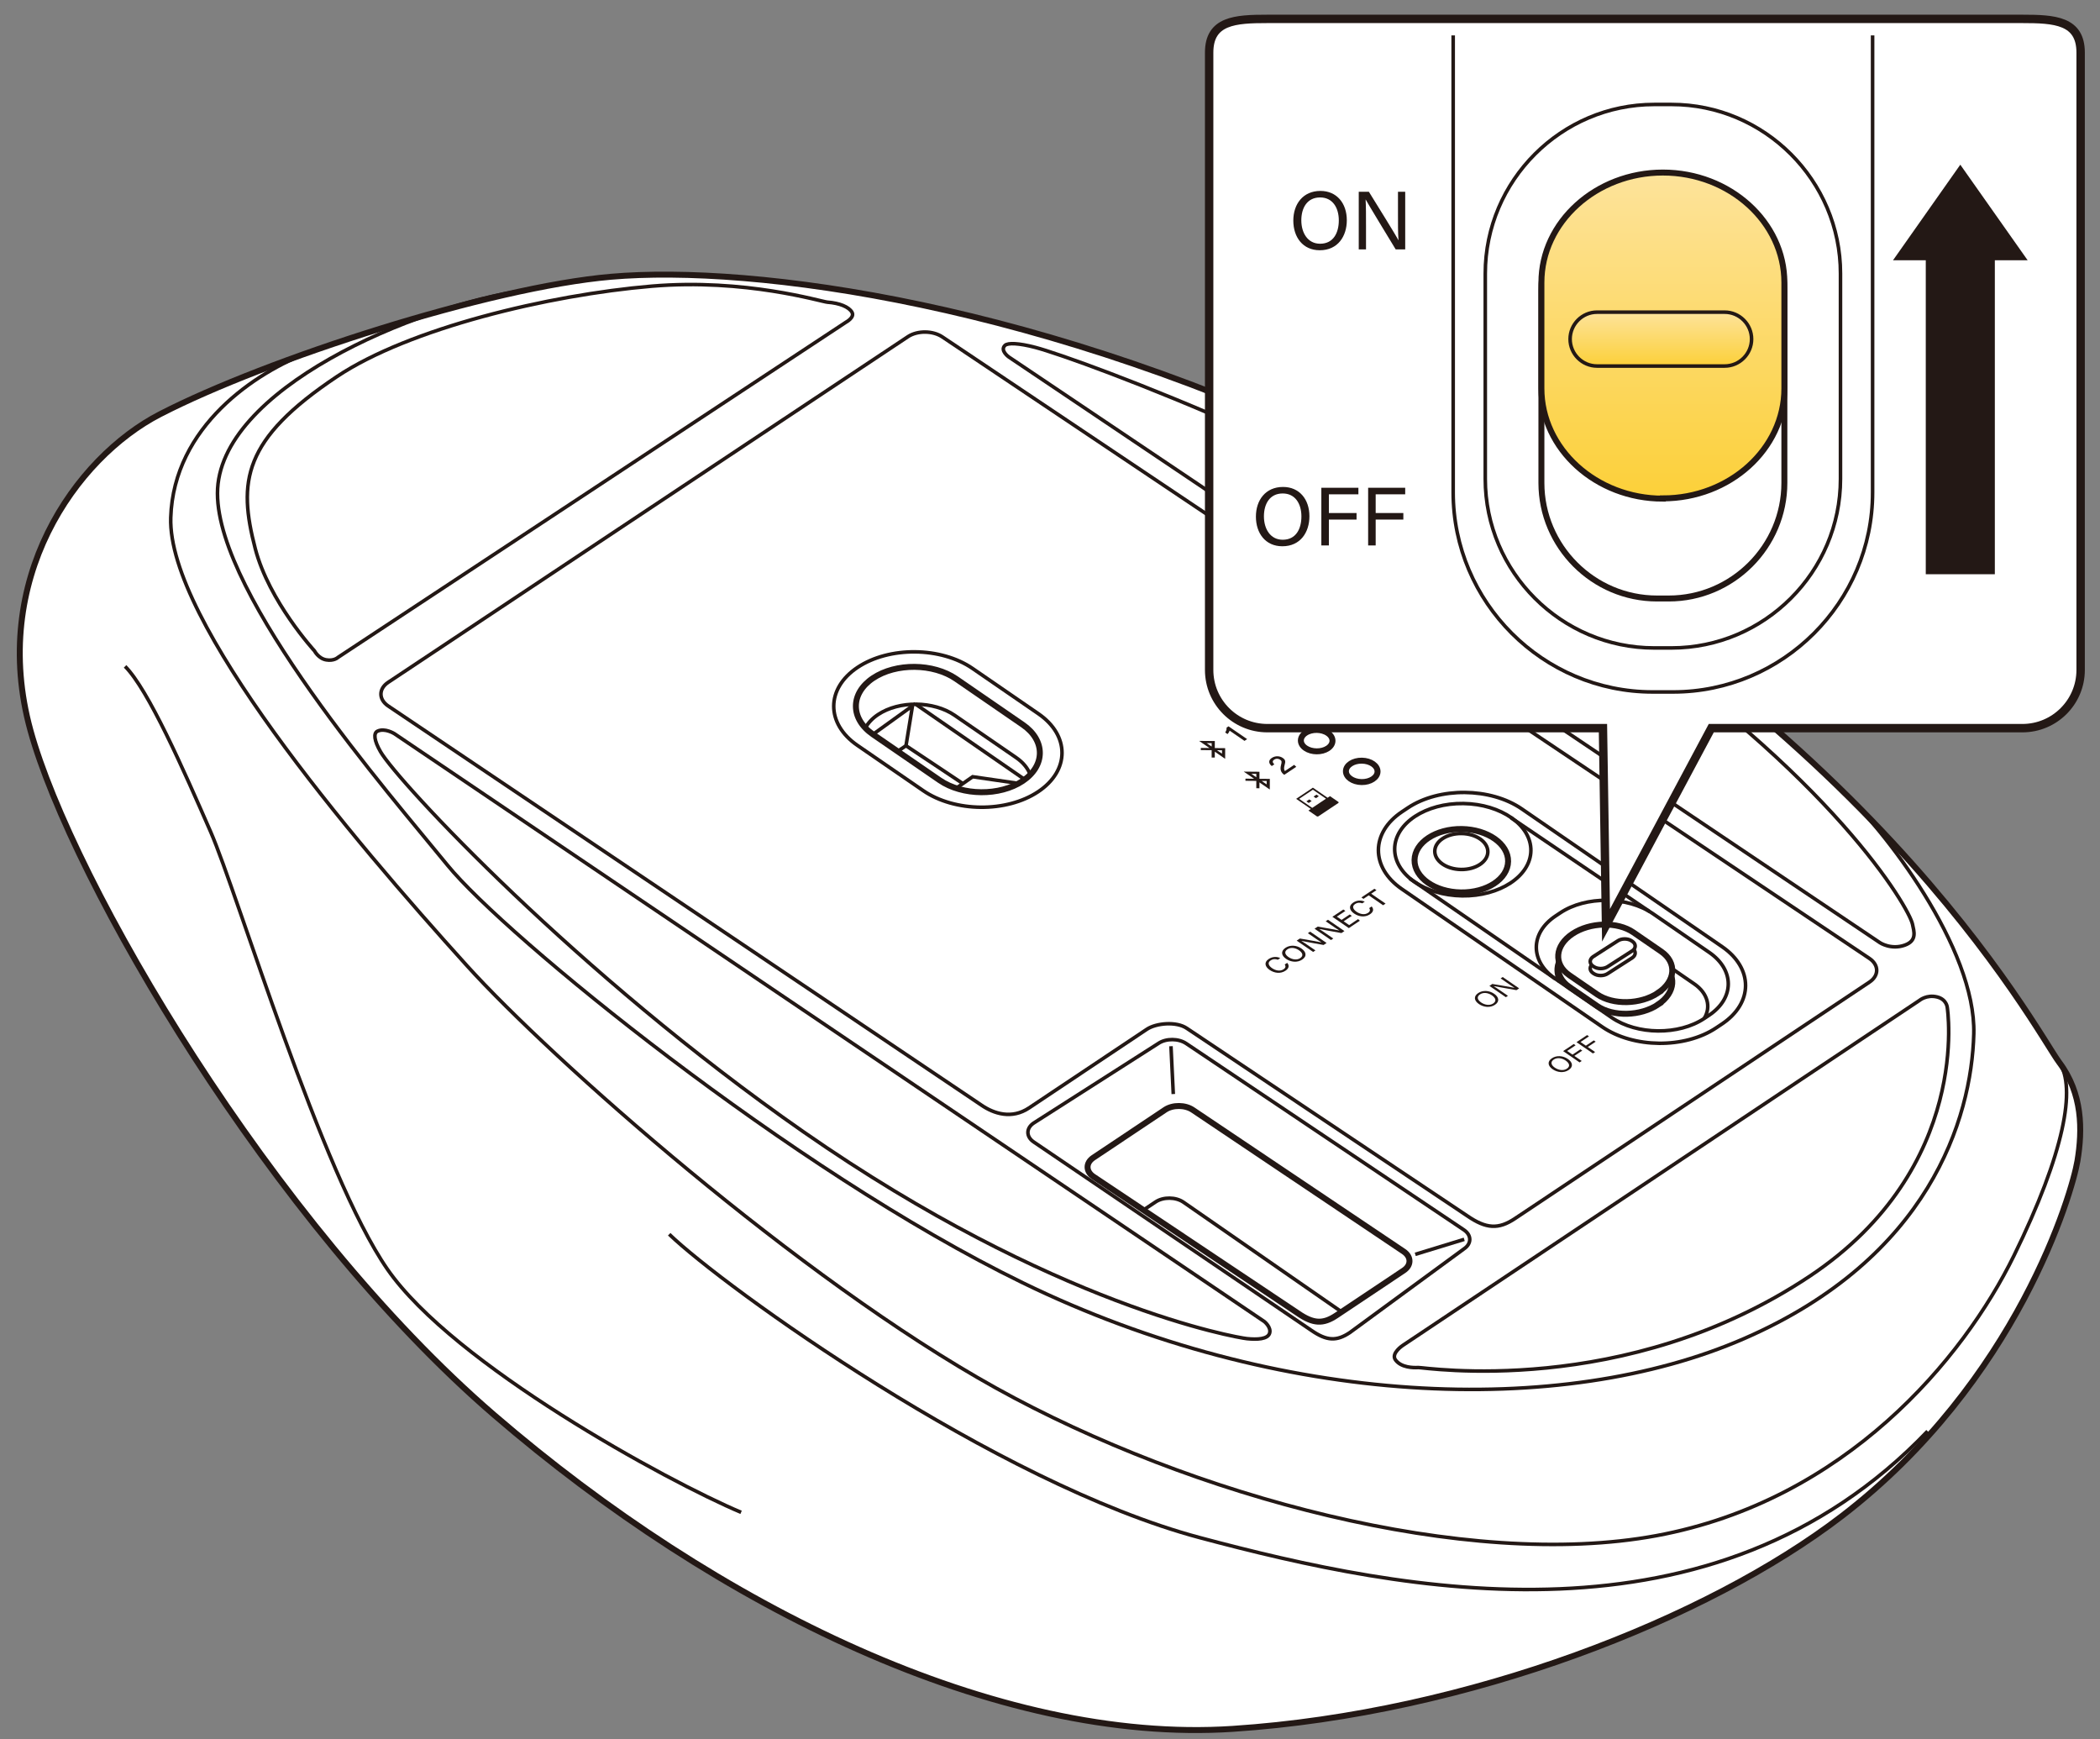
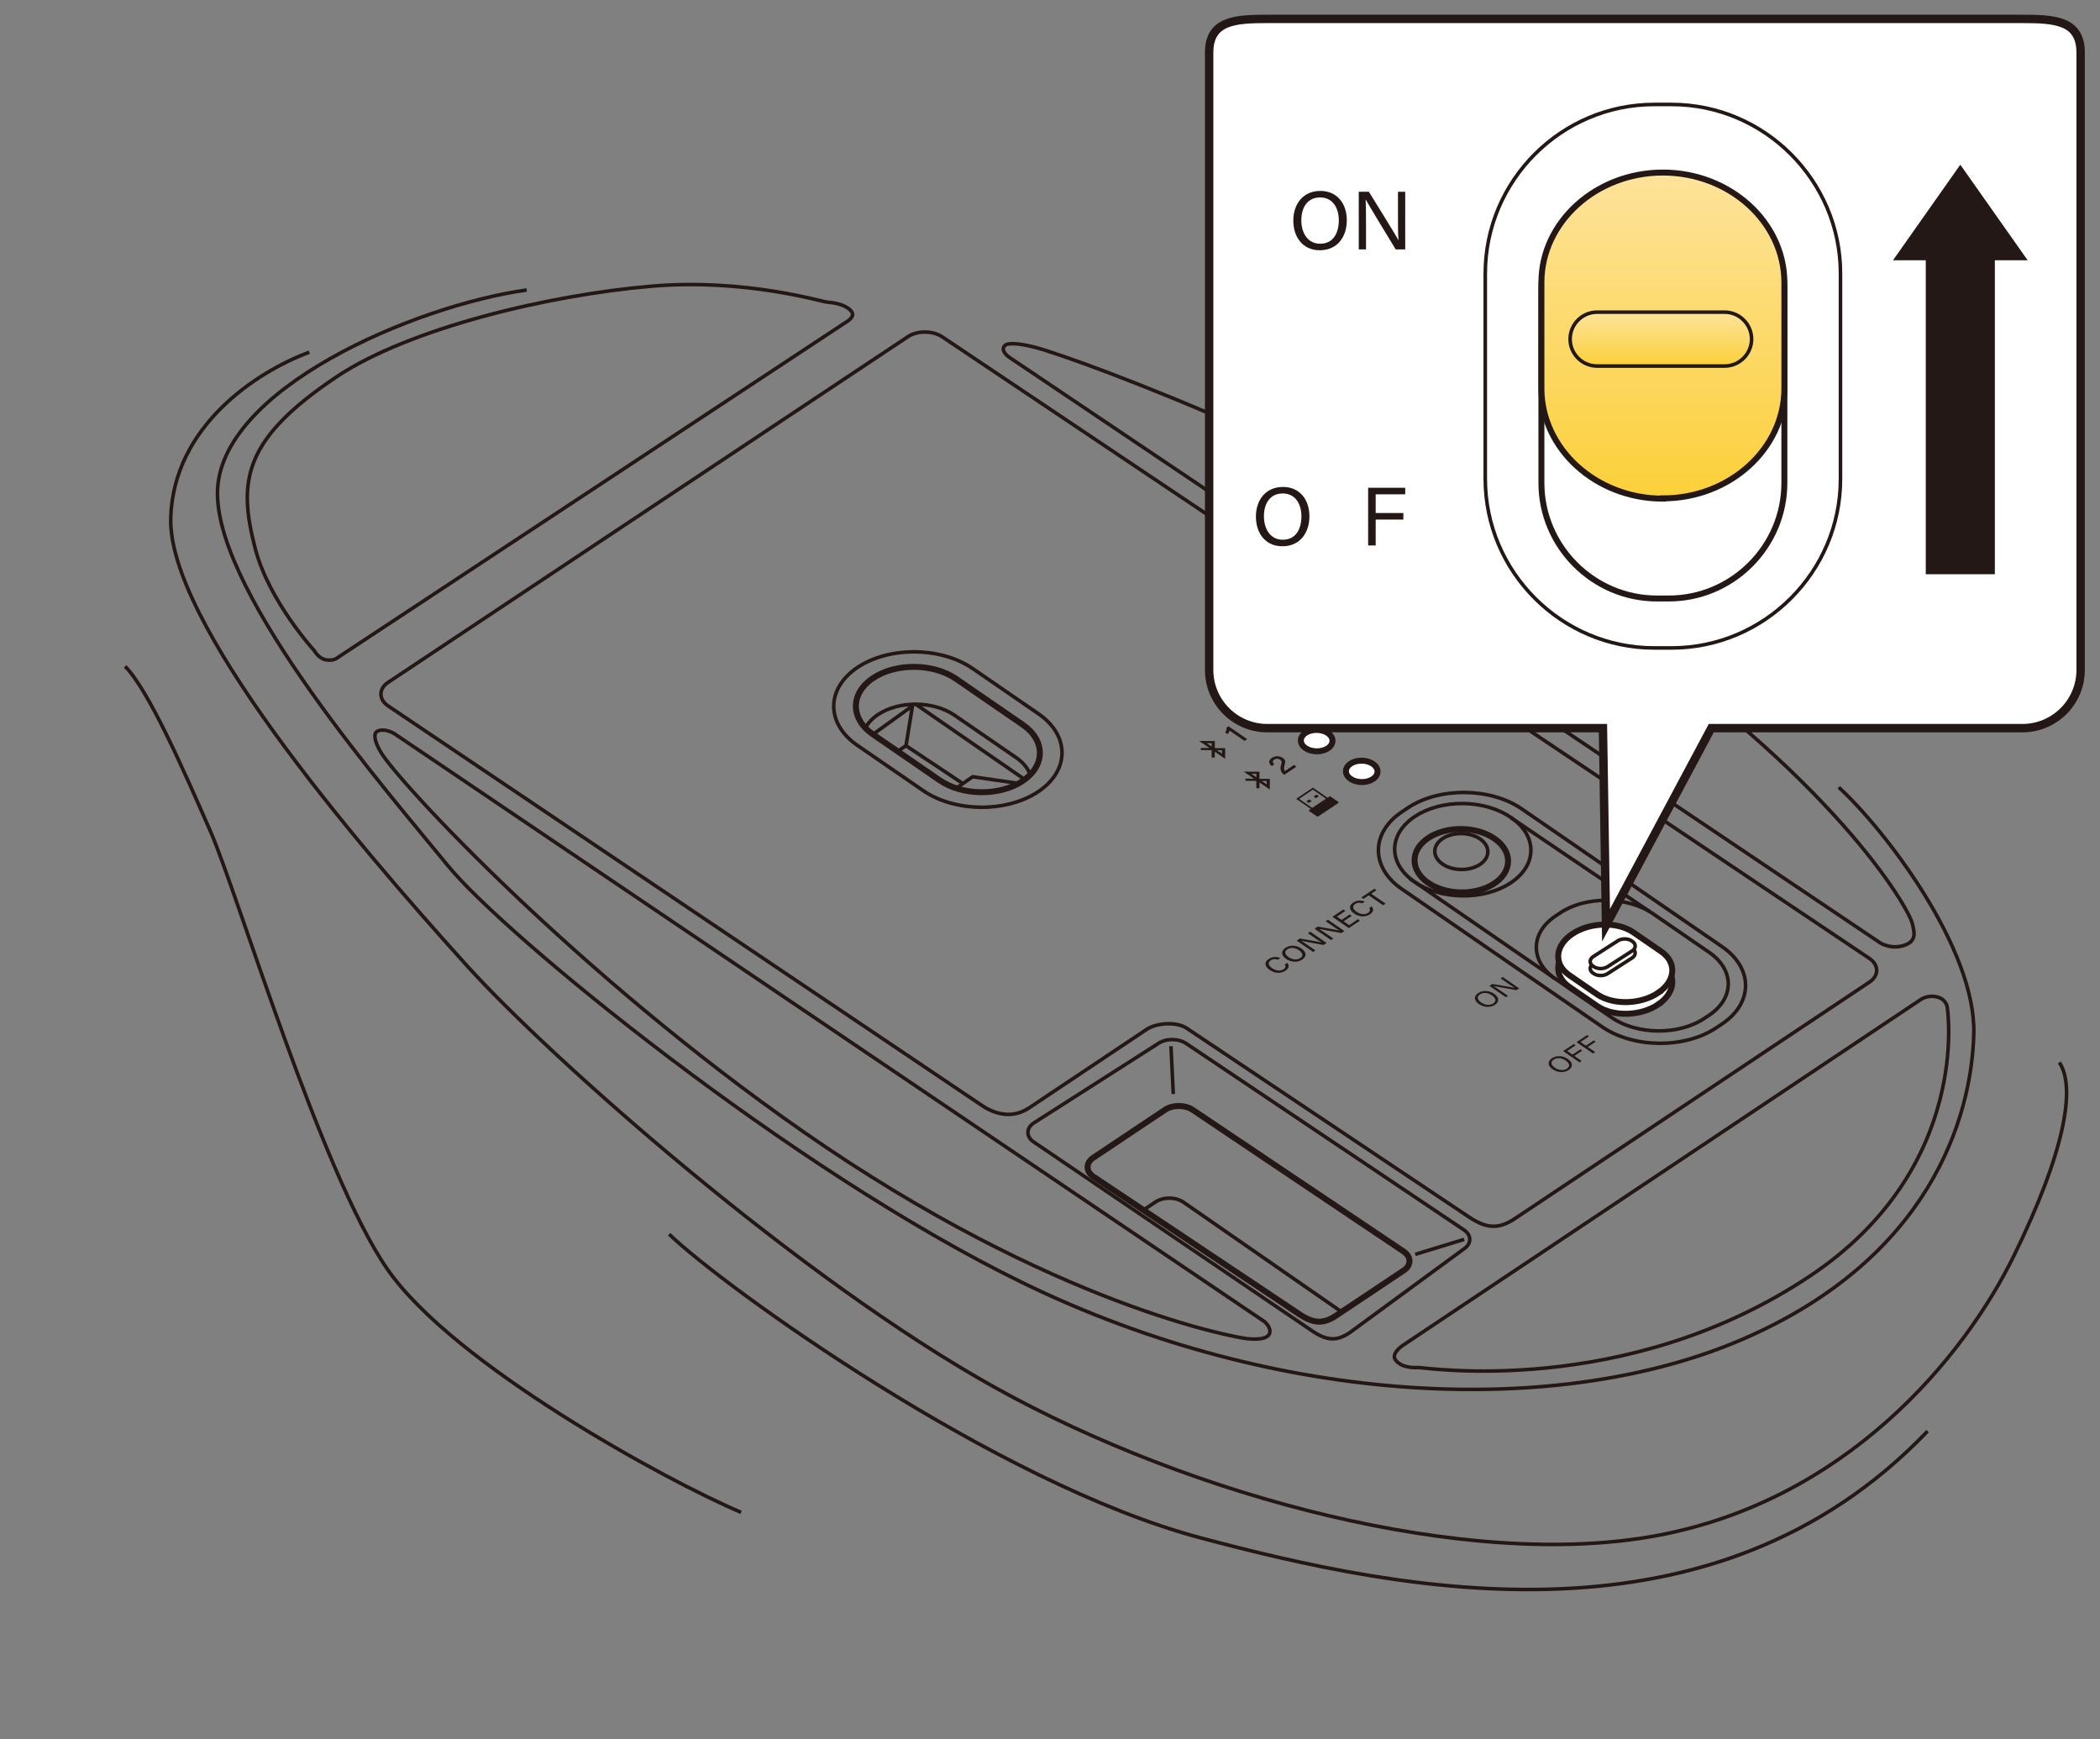
<svg xmlns="http://www.w3.org/2000/svg" xmlns:xlink="http://www.w3.org/1999/xlink" version="1.1" x="0px" y="0px" viewBox="0 0 250 207" enable-background="new 0 0 250 207" xml:space="preserve">
  <rect x="0" y="0" width="250" height="207" fill="#808080" stroke="none" />
  <g id="レイヤー_2">
    <g>
-       <path fill="#FFFFFF" stroke="#231815" stroke-width="0.709" stroke-miterlimit="10" d="M162.796,54.859    c-38.403-18.828-73.182-23.381-90.07-21.915c-14.473,1.256-40.948,9.8-53.672,16.359C8.971,54.501-1.304,69.057,3.631,86.96    s28.687,58.645,55.214,81.485s59.841,39.199,87.911,37.348s56.575-13.104,72.488-25.31c20.975-16.089,27.453-38.582,28.07-42.286    c0.617-3.704,0.617-8.025-2.159-11.729S222.286,84.026,162.796,54.859z" />
      <path fill="none" stroke="#231815" stroke-width="0.425" stroke-miterlimit="10" d="M62.704,34.52    C49.379,36.372,25.89,46.38,25.89,58.727s20.617,35.949,27.403,44.283s40.932,36.279,68.478,49.694    c30.422,14.816,64.044,16.166,85.944,6.598s26.986-26.071,27.26-36.229s-10.601-24.356-16.079-29.356" />
      <path fill="none" stroke="#231815" stroke-width="0.425" stroke-miterlimit="10" d="M88.226,180.02    c-8.791-3.704-34.239-17.593-42.105-28.937c-7.866-11.343-17.814-44.678-21.052-52.086C21.83,91.589,17.666,82.098,14.89,79.32" />
      <path fill="none" stroke="#231815" stroke-width="0.425" stroke-miterlimit="10" d="M79.666,146.916    c6.478,6.25,38.866,29.631,63.157,36.113c24.291,6.482,61.103,14.014,86.652-12.67" />
      <path fill="none" stroke="#231815" stroke-width="0.425" stroke-miterlimit="10" d="M36.823,41.923    c-6.327,2.356-16.149,8.808-16.496,19.688c-0.393,12.317,21.456,38.079,35.28,53.359c9.996,11.049,39.56,37.27,62.926,50.234    c23.366,12.964,56.136,21.76,78.657,17.593c22.521-4.167,36.552-21.066,42.567-33.335c6.015-12.269,7.416-20.039,5.398-22.995" />
      <path fill="none" stroke="#231815" stroke-width="0.425" stroke-miterlimit="10" d="M109.907,94.113l-7.84-5.392    c-3.759-2.585-3.749-6.76,0.021-9.277l0,0c3.77-2.517,9.93-2.461,13.689,0.124l7.84,5.392c3.759,2.585,3.749,6.76-0.021,9.277l0,0    C119.826,96.754,113.666,96.698,109.907,94.113z" />
      <path fill="none" stroke="#231815" stroke-width="0.709" stroke-miterlimit="10" d="M111.863,92.875l-7.94-5.461    c-2.714-1.866-2.707-4.88,0.015-6.698l0,0c2.722-1.817,7.17-1.777,9.883,0.089l7.94,5.461c2.714,1.866,2.707,4.88-0.015,6.698h0    C119.024,94.781,114.576,94.741,111.863,92.875z" />
      <path fill="none" stroke="#231815" stroke-width="0.425" stroke-miterlimit="10" d="M103.021,86.653    c0.311-0.585,0.813-1.131,1.505-1.593l0,0c2.511-1.676,6.613-1.639,9.116,0.082l7.323,5.037c0.853,0.587,1.414,1.296,1.685,2.043" />
      <path fill="none" stroke="#231815" stroke-width="0.425" stroke-miterlimit="10" d="M185.18,109.037l0.564-0.376    c3.04-2.029,8.006-1.985,11.036,0.1l6.699,4.607c3.03,2.084,3.023,5.45-0.017,7.479l-0.564,0.376    c-3.04,2.029-8.006,1.985-11.036-0.1l-6.699-4.607C182.133,114.432,182.141,111.067,185.18,109.037z" />
      <path fill="none" stroke="#231815" stroke-width="0.425" stroke-miterlimit="10" d="M166.904,96.628l0.693-0.463    c3.737-2.495,9.843-2.44,13.569,0.123l23.851,16.404c3.726,2.562,3.716,6.7-0.021,9.196l-0.693,0.463    c-3.737,2.495-9.843,2.44-13.569-0.123l-23.851-16.404C163.157,103.261,163.167,99.123,166.904,96.628z" />
-       <path fill="none" stroke="#231815" stroke-width="0.425" stroke-miterlimit="10" d="M185.67,116.888    c-0.807-1.368-0.398-2.988,1.225-4.072l0.402-0.268c2.165-1.445,5.702-1.413,7.86,0.071l6.532,4.493    c1.619,1.113,2.02,2.74,1.207,4.093" />
      <path fill="#FFFFFF" stroke="#231815" stroke-width="0.709" stroke-miterlimit="10" d="M187.19,112.551L187.19,112.551    c2.099-1.401,5.365-1.482,7.26-0.179l3.314,2.28c1.894,1.303,1.727,3.515-0.372,4.916l0.008,0.005    c-2.099,1.401-5.373,1.476-7.267,0.174l-3.314-2.28C184.924,116.164,185.091,113.952,187.19,112.551z" />
      <path fill="#FFFFFF" stroke="#231815" stroke-width="0.709" stroke-miterlimit="10" d="M187.19,111.162L187.19,111.162    c2.099-1.401,5.365-1.482,7.26-0.179l3.314,2.28c1.894,1.303,1.727,3.515-0.372,4.916l0.008,0.005    c-2.099,1.401-5.373,1.476-7.267,0.174l-3.314-2.28C184.924,114.776,185.091,112.564,187.19,111.162z" />
      <path fill="none" stroke="#231815" stroke-width="0.425" stroke-miterlimit="10" d="M141.29,122.405l33.366,22.312    c2.288,1.574,3.735,1.641,5.708,0.324l42.196-28.142c1.139-0.76,1.142-2.021,0.006-2.802L112.209,40.121    c-1.135-0.781-2.996-0.798-4.134-0.037L46.205,81.225c-1.139,0.76-1.142,2.021-0.006,2.802l70.631,47.518    c1.48,1.018,3.61,1.714,5.673,0.337l14.024-9.363C137.64,121.776,140.057,121.556,141.29,122.405z" />
      <path fill="none" stroke="#231815" stroke-width="0.425" stroke-miterlimit="10" d="M156.122,158.365l-33.072-22.44    c-0.908-0.625-0.906-1.633,0.005-2.242l14.863-9.491c0.911-0.608,2.399-0.595,3.308,0.03l33.066,22.189    c0.908,0.625,0.906,1.633-0.005,2.242l-13.598,9.972C159.11,159.678,157.952,159.624,156.122,158.365z" />
      <path fill="none" stroke="#231815" stroke-width="0.425" stroke-linecap="round" stroke-linejoin="round" stroke-miterlimit="10" d="    M40.231,78.255l60.487-39.908c0,0,1.074-0.572,0.7-1.193s-1.45-1.077-2.923-1.186c-0.707-0.052-9.78-2.847-20.911-1.904    C65.269,35.107,48.685,39.1,40.106,44.828C28.89,52.316,28.308,57.329,30.39,65.315c1.633,6.265,7.051,12.164,7.051,12.164    s0.468,0.91,1.398,1.068C39.77,78.705,40.231,78.255,40.231,78.255z" />
      <path fill="none" stroke="#231815" stroke-width="0.425" stroke-linecap="round" stroke-linejoin="round" stroke-miterlimit="10" d="    M228.504,119.085l-61.502,41.061c0,0-1.446,0.946-0.873,1.73c0.676,0.925,2.135,0.944,2.711,0.906    c0.576-0.038,24.637,3.791,46.625-10.888c19.385-12.942,16.35-31.996,16.35-31.996s-0.082-0.942-1.197-1.223    C229.364,118.358,228.504,119.085,228.504,119.085z" />
      <path fill="none" stroke="#231815" stroke-width="0.425" stroke-linecap="round" stroke-linejoin="round" stroke-miterlimit="10" d="    M46.961,87.339l103.557,69.972c0,0,0.85,0.678,0.623,1.392c-0.227,0.714-1.486,0.765-2.695,0.642    c-1.209-0.123-22.973-3.864-52.796-24.619c-26.994-18.786-48.295-41.71-50.346-45.241c-0.77-1.326-0.859-2.214-0.369-2.448    C45.819,86.613,46.961,87.339,46.961,87.339z" />
      <path fill="none" stroke="#231815" stroke-width="0.425" stroke-linecap="round" stroke-linejoin="round" stroke-miterlimit="10" d="    M120.09,42.489l103.721,69.728c0,0,1.31,0.874,2.949,0.288c1.509-0.54,1.085-1.673,0.918-2.493    c-0.395-1.937-9.519-17.668-36.812-36.016S128.47,42.72,123.251,41.352c-1.96-0.514-3.27-0.568-3.615-0.234    C119.014,41.72,120.09,42.489,120.09,42.489z" />
      <ellipse transform="matrix(0.015 -1 1 0.015 70.392 273.713)" fill="none" stroke="#231815" stroke-width="0.425" stroke-miterlimit="10" cx="174.089" cy="101.137" rx="5.494" ry="8.108" />
      <ellipse transform="matrix(0.015 -1 1 0.015 68.91 274.831)" fill="none" stroke="#231815" stroke-width="0.709" stroke-miterlimit="10" cx="173.914" cy="102.448" rx="3.774" ry="5.569" />
      <ellipse transform="matrix(0.015 -1 1 0.015 70.005 273.751)" fill="none" stroke="#231815" stroke-width="0.425" stroke-miterlimit="10" cx="173.914" cy="101.352" rx="2.14" ry="3.158" />
      <g>
        <ellipse transform="matrix(0.015 -1 1 0.015 64.701 234.673)" fill="#FFFFFF" stroke="#231815" stroke-width="0.709" stroke-miterlimit="10" cx="151.432" cy="84.505" rx="1.275" ry="1.882" />
        <path fill="#FFFFFF" stroke="#231815" stroke-width="0.709" stroke-miterlimit="10" d="M155.419,87.246     c0.736-0.491,1.928-0.481,2.662,0.024c0.734,0.505,0.732,1.312-0.004,1.804c-0.736,0.491-1.928,0.481-2.662-0.024     C154.681,88.546,154.683,87.738,155.419,87.246z" />
        <ellipse transform="matrix(0.015 -1 1 0.015 67.864 252.505)" fill="#FFFFFF" stroke="#231815" stroke-width="0.709" stroke-miterlimit="10" cx="162.063" cy="91.816" rx="1.275" ry="1.882" />
        <g>
          <g>
            <path fill="#231815" d="M177.874,118.292c0.538,0.37,0.715,0.902,0.096,1.315c-0.578,0.386-1.346,0.295-1.908-0.091       c-0.56-0.385-0.677-0.912-0.084-1.309C176.532,117.838,177.292,117.892,177.874,118.292z M176.327,119.328       c0.423,0.291,1.011,0.401,1.433,0.119c0.456-0.304,0.263-0.683-0.156-0.971c-0.422-0.29-0.984-0.398-1.415-0.11       C175.745,118.663,175.91,119.041,176.327,119.328z" />
            <path fill="#231815" d="M179.27,118.701l-1.958-1.346l0.345-0.23c0.739,0.127,2.326,0.387,2.649,0.46l0.004-0.002       c-0.27-0.16-0.577-0.374-0.897-0.593l-0.765-0.526l0.246-0.164l1.958,1.346l-0.324,0.216c-0.684-0.119-2.37-0.413-2.713-0.482       l-0.004,0.002c0.237,0.144,0.569,0.372,0.922,0.615l0.784,0.539L179.27,118.701z" />
          </g>
        </g>
        <g>
          <g>
            <path fill="#231815" d="M186.648,126.053c0.538,0.37,0.715,0.902,0.096,1.315c-0.578,0.386-1.346,0.295-1.908-0.091       c-0.56-0.385-0.677-0.912-0.083-1.309C185.307,125.599,186.067,125.653,186.648,126.053z M185.102,127.089       c0.423,0.291,1.011,0.401,1.433,0.119c0.456-0.304,0.263-0.683-0.155-0.971c-0.422-0.29-0.984-0.398-1.415-0.11       C184.52,126.425,184.684,126.802,185.102,127.089z" />
            <path fill="#231815" d="M186.087,125.116l1.262-0.842l0.222,0.153l-1.005,0.671l0.635,0.437l0.942-0.629l0.223,0.153       l-0.942,0.629l0.877,0.603l-0.257,0.171L186.087,125.116z" />
            <path fill="#231815" d="M187.681,124.052l1.262-0.842l0.222,0.153l-1.005,0.671l0.635,0.437l0.942-0.629l0.223,0.153       l-0.942,0.629l0.877,0.603l-0.257,0.171L187.681,124.052z" />
          </g>
        </g>
        <g>
          <path fill="#231815" d="M153.238,114.612c0.253,0.29,0.25,0.632-0.204,0.935c-0.594,0.397-1.333,0.289-1.888-0.092      c-0.533-0.366-0.716-0.896-0.112-1.299c0.475-0.317,0.998-0.298,1.381-0.111l-0.292,0.195c-0.266-0.095-0.56-0.115-0.862,0.087      c-0.417,0.279-0.209,0.652,0.18,0.919c0.374,0.257,0.927,0.423,1.366,0.129c0.298-0.199,0.247-0.402,0.138-0.568      L153.238,114.612z" />
          <path fill="#231815" d="M154.934,112.904c0.54,0.371,0.71,0.905,0.087,1.321c-0.585,0.391-1.354,0.3-1.915-0.087      c-0.562-0.387-0.673-0.916-0.076-1.315C153.588,112.451,154.349,112.501,154.934,112.904z M153.402,113.929      c0.415,0.286,0.979,0.391,1.387,0.119c0.441-0.295,0.25-0.66-0.155-0.938c-0.412-0.283-0.952-0.39-1.371-0.11      C152.835,113.285,152.991,113.646,153.402,113.929z" />
          <path fill="#231815" d="M156.326,113.315l-1.958-1.347l0.379-0.253c0.729,0.129,2.251,0.386,2.571,0.462l0.004-0.003      c-0.262-0.154-0.575-0.371-0.895-0.591l-0.73-0.502l0.272-0.182l1.958,1.347l-0.357,0.238c-0.667-0.12-2.302-0.413-2.642-0.486      l-0.004,0.003c0.227,0.137,0.574,0.374,0.927,0.617l0.748,0.515L156.326,113.315z" />
          <path fill="#231815" d="M158.451,111.897l-1.958-1.347l0.379-0.253c0.729,0.129,2.251,0.386,2.571,0.462l0.004-0.003      c-0.262-0.154-0.575-0.371-0.895-0.591l-0.73-0.502l0.272-0.182l1.958,1.347l-0.357,0.238c-0.667-0.12-2.302-0.413-2.642-0.486      l-0.004,0.003c0.227,0.137,0.574,0.374,0.927,0.617l0.748,0.515L158.451,111.897z" />
          <path fill="#231815" d="M160.928,109.02l-0.97,0.647l0.656,0.451l1.066-0.712l0.209,0.194l-1.314,0.877l-1.958-1.347      l1.301-0.868l0.246,0.169l-1.016,0.678l0.564,0.388l0.97-0.647L160.928,109.02z" />
          <path fill="#231815" d="M163.294,107.898c0.253,0.29,0.25,0.632-0.204,0.935c-0.594,0.397-1.333,0.289-1.888-0.092      c-0.533-0.366-0.716-0.896-0.112-1.299c0.475-0.317,0.998-0.298,1.381-0.111l-0.292,0.195c-0.266-0.095-0.56-0.115-0.862,0.087      c-0.417,0.279-0.209,0.652,0.18,0.919c0.374,0.257,0.927,0.423,1.366,0.129c0.298-0.199,0.247-0.402,0.138-0.568      L163.294,107.898z" />
          <path fill="#231815" d="M162.944,106.576l-0.627,0.419l-0.246-0.169l1.548-1.033l0.246,0.169l-0.628,0.419l1.712,1.178      l-0.293,0.196L162.944,106.576z" />
        </g>
        <g>
          <path fill="#231815" d="M148.153,88.189l-1.774-1.22c-0.025,0.13-0.164,0.34-0.245,0.412l-0.282-0.194      c0.154-0.197,0.188-0.428,0.164-0.572l0.237-0.158l2.215,1.523L148.153,88.189z" />
          <g id="Bug_00000136395356078509280570000016854769636701705398_">
            <path id="Bug_00000106853922909329996610000001393622990876903563_" fill-rule="evenodd" clip-rule="evenodd" fill="#231815" d="       M143.651,88.456l0.597,0.005l-0.001,0.404L143.651,88.456L143.651,88.456z M145.476,89.711l0.001-0.405l-0.597-0.005       L145.476,89.711L145.476,89.711z M144.245,89.297l-1.293-0.013l0.001-0.254l1.029,0.009l-1.231-0.847l1.87,0.017l-0.002,0.837       l1.235,0.011l-0.003,1.267l-1.231-0.847l-0.002,0.697l-0.374-0.003L144.245,89.297L144.245,89.297z" />
          </g>
        </g>
        <g>
          <g id="Bug_00000086663351065433938700000013974710464005085088_">
            <path id="Bug_00000135683910657198696750000010070462856729382567_" fill-rule="evenodd" clip-rule="evenodd" fill="#231815" d="       M148.967,92.112l0.597,0.005l-0.001,0.404L148.967,92.112L148.967,92.112z M150.792,93.367l0.001-0.405l-0.597-0.005       L150.792,93.367L150.792,93.367z M149.56,92.953l-1.293-0.013l0.001-0.254l1.029,0.009l-1.231-0.847l1.87,0.017l-0.002,0.837       l1.235,0.011l-0.003,1.267l-1.231-0.847l-0.002,0.697l-0.374-0.003L149.56,92.953L149.56,92.953z" />
          </g>
          <path fill="#231815" d="M152.89,92.23l-0.017-0.012c-0.38-0.261-0.507-0.608-0.374-1.133c0.1-0.389,0.116-0.505-0.101-0.654      c-0.175-0.121-0.451-0.18-0.717-0.002c-0.229,0.153-0.206,0.341,0.025,0.553l-0.304,0.203c-0.386-0.303-0.422-0.682-0.003-0.962      c0.434-0.29,0.958-0.246,1.31-0.004c0.357,0.246,0.331,0.448,0.219,0.857c-0.082,0.304-0.092,0.544,0.037,0.703l1.101-0.735      l0.253,0.232L152.89,92.23z" />
        </g>
        <g>
          <path fill="#231815" d="M158.044,94.959l-1.747-1.201l-1.993,1.331l1.747,1.201l-0.287,0.192l0.994,0.684      c0.054,0.037,0.148,0.035,0.208-0.005l2.349-1.568c0.061-0.04,0.066-0.104,0.011-0.141l-0.994-0.684L158.044,94.959z       M154.658,95.092l1.638-1.094l1.561,1.074l-1.638,1.094L154.658,95.092z" />
          <polygon fill="#231815" points="155.801,95.583 156.148,95.351 155.868,95.159 155.521,95.39     " />
          <polygon fill="#231815" points="156.658,95.011 157.005,94.779 156.725,94.587 156.378,94.818     " />
        </g>
      </g>
      <polyline fill="none" stroke="#231815" stroke-width="0.425" stroke-miterlimit="10" points="106.86,89.434 107.857,88.764     114.626,93.273   " />
      <polyline fill="none" stroke="#231815" stroke-width="0.425" stroke-miterlimit="10" points="113.831,93.827 115.792,92.459     121.267,93.255   " />
      <polyline fill="none" stroke="#231815" stroke-width="0.425" stroke-miterlimit="10" points="103.923,87.414 108.628,84.022     107.857,88.764   " />
      <line fill="none" stroke="#231815" stroke-width="0.425" stroke-miterlimit="10" x1="109.014" y1="83.827" x2="121.994" y2="92.79" />
      <line fill="none" stroke="#231815" stroke-width="0.425" stroke-miterlimit="10" x1="196.381" y1="108.505" x2="179.83" y2="97.303" />
      <line fill="none" stroke="#231815" stroke-width="0.425" stroke-miterlimit="10" x1="167.827" y1="104.576" x2="185.163" y2="116.516" />
      <g>
        <path fill="none" stroke="#231815" stroke-width="0.709" stroke-miterlimit="10" d="M154.52,156.324l-24.367-16.276     c-0.908-0.625-0.906-1.633,0.005-2.242l8.548-5.707c0.911-0.608,2.399-0.595,3.308,0.03l25.103,16.854     c0.908,0.625,0.906,1.633-0.005,2.242l-8.024,5.357C157.508,157.637,156.35,157.583,154.52,156.324z" />
        <path fill="none" stroke="#231815" stroke-width="0.425" stroke-miterlimit="10" d="M136.122,144.035l1.451-0.968     c0.911-0.608,2.399-0.595,3.308,0.03l18.839,13.064" />
        <line fill="none" stroke="#231815" stroke-width="0.425" stroke-miterlimit="10" x1="139.402" y1="124.534" x2="139.677" y2="130.23" />
        <line fill="none" stroke="#231815" stroke-width="0.425" stroke-miterlimit="10" x1="168.482" y1="149.309" x2="174.312" y2="147.524" />
      </g>
      <g>
        <path fill="#FFFFFF" stroke="#231815" stroke-width="0.425" stroke-miterlimit="10" d="M194.322,112.878l-0.085-0.057     c-0.459-0.306-1.209-0.3-1.666,0.015l-2.919,1.875c-0.458,0.315-0.456,0.823,0.003,1.129l0.085,0.057     c0.459,0.306,1.209,0.3,1.666-0.015l2.919-1.875C194.782,113.692,194.781,113.184,194.322,112.878z" />
        <path fill="#FFFFFF" stroke="#231815" stroke-width="0.425" stroke-miterlimit="10" d="M194.322,112.048l-0.085-0.057     c-0.459-0.306-1.209-0.3-1.666,0.015l-2.919,1.875c-0.458,0.315-0.456,0.823,0.003,1.129l0.085,0.057     c0.459,0.306,1.209,0.3,1.666-0.015l2.919-1.875C194.782,112.862,194.781,112.354,194.322,112.048z" />
      </g>
    </g>
  </g>
  <g id="レイヤー_1">
    <path fill="#FFFFFF" stroke="#231815" stroke-miterlimit="10" d="M240.761,2.249H150.88c-3.83,0-6.934,0.183-6.934,4.01V47.23   v21.46v11.057c0,3.825,3.105,6.928,6.934,6.928h39.948l0.365,23.466l12.53-23.466h37.038c3.83,0,6.934-3.102,6.934-6.928V6.259   C247.695,2.432,244.591,2.249,240.761,2.249z" />
    <polygon fill="#231815" points="233.369,19.603 241.386,30.979 237.481,30.979 237.481,68.355 229.259,68.355 229.259,30.979    225.36,30.979  " />
    <g>
      <defs>
        <rect id="SVGID_1_" x="146.302" y="4.215" width="86.307" height="78.589" />
      </defs>
      <clipPath id="SVGID_00000059300191543240634330000014073669474561065352_">
        <use xlink:href="#SVGID_1_" overflow="visible" />
      </clipPath>
      <path clip-path="url(#SVGID_00000059300191543240634330000014073669474561065352_)" fill="none" stroke="#231815" stroke-width="0.425" stroke-miterlimit="10" d="    M196.936,12.435h2.052c11.065,0,20.117,9.053,20.117,20.117V57.01c0,11.065-9.053,20.117-20.117,20.117h-2.052    c-11.065,0-20.117-9.053-20.117-20.117V32.552C176.819,21.488,185.872,12.435,196.936,12.435z" />
-       <path clip-path="url(#SVGID_00000059300191543240634330000014073669474561065352_)" fill="none" stroke="#231815" stroke-width="0.425" stroke-miterlimit="10" d="    M196.751-48.778h2.423c13.065,0,23.754,10.689,23.754,23.754v83.637c0,13.065-10.689,23.754-23.754,23.754h-2.423    c-13.065,0-23.754-10.689-23.754-23.754v-83.637C172.997-38.089,183.686-48.778,196.751-48.778z" />
      <path clip-path="url(#SVGID_00000059300191543240634330000014073669474561065352_)" fill="none" stroke="#231815" stroke-width="0.709" stroke-miterlimit="10" d="    M197.261,20.814h1.404c7.568,0,13.76,6.192,13.76,13.76v22.907c0,7.568-6.192,13.76-13.76,13.76h-1.404    c-7.568,0-13.76-6.192-13.76-13.76V34.575C183.5,27.007,189.693,20.814,197.261,20.814z" />
      <g clip-path="url(#SVGID_00000059300191543240634330000014073669474561065352_)">
        <linearGradient id="SVGID_00000008127710611851930290000018044318100945970083_" gradientUnits="userSpaceOnUse" x1="21.48" y1="213.08" x2="60.295" y2="213.08" gradientTransform="matrix(0 1 -1 0 411.042 -0.941)">
          <stop offset="0" style="stop-color:#FDE39B" />
          <stop offset="1" style="stop-color:#FCD039" />
        </linearGradient>
        <path fill="url(#SVGID_00000008127710611851930290000018044318100945970083_)" stroke="#231815" stroke-width="0.709" stroke-miterlimit="10" d="     M197.963,20.539L197.963,20.539c7.954,0,14.462,5.892,14.462,13.092v12.601c0,7.201-6.508,13.092-14.462,13.092l0,0.03     c-7.954,0-14.462-5.921-14.462-13.122V33.631C183.5,26.43,190.008,20.539,197.963,20.539z" />
      </g>
      <circle clip-path="url(#SVGID_00000059300191543240634330000014073669474561065352_)" fill="none" stroke="#231815" stroke-width="0.425" stroke-miterlimit="10" cx="198.146" cy="-24.758" r="20.9" />
      <circle clip-path="url(#SVGID_00000059300191543240634330000014073669474561065352_)" fill="none" stroke="#231815" stroke-width="0.425" stroke-miterlimit="10" cx="198.146" cy="-24.758" r="14.648" />
      <g clip-path="url(#SVGID_00000059300191543240634330000014073669474561065352_)">
        <g>
          <path fill="#231815" d="M160.335,26.219c0,1.888-1.057,3.569-3.221,3.569c-2.021,0-3.148-1.561-3.148-3.531      c0-1.964,1.152-3.531,3.228-3.531C159.125,22.726,160.335,24.177,160.335,26.219z M154.919,26.227      c0,1.484,0.758,2.785,2.235,2.785c1.592,0,2.228-1.313,2.228-2.781c0-1.479-0.719-2.729-2.226-2.729      C155.6,23.502,154.919,24.763,154.919,26.227z" />
          <path fill="#231815" d="M161.756,29.689v-6.864h1.205c0.985,1.605,3.127,5.019,3.512,5.765h0.013      c-0.066-0.881-0.06-1.964-0.06-3.084v-2.681h0.861v6.864h-1.132c-0.908-1.49-3.14-5.163-3.57-5.933h-0.013      c0.049,0.782,0.049,1.946,0.049,3.185v2.748H161.756z" />
        </g>
      </g>
      <g clip-path="url(#SVGID_00000059300191543240634330000014073669474561065352_)">
        <g>
          <path fill="#231815" d="M155.883,61.455c0,1.888-1.057,3.569-3.221,3.569c-2.021,0-3.149-1.561-3.149-3.53      c0-1.964,1.152-3.531,3.228-3.531C154.673,57.963,155.883,59.414,155.883,61.455z M150.467,61.463      c0,1.484,0.758,2.785,2.235,2.785c1.593,0,2.228-1.313,2.228-2.78c0-1.479-0.719-2.729-2.226-2.729      C151.148,58.738,150.467,59.999,150.467,61.463z" />
-           <path fill="#231815" d="M157.304,58.061h4.411v0.78h-3.515v2.227h3.294v0.78h-3.294v3.077h-0.897V58.061z" />
          <path fill="#231815" d="M162.875,58.061h4.411v0.78h-3.515v2.227h3.294v0.78h-3.294v3.077h-0.897V58.061z" />
        </g>
      </g>
      <g clip-path="url(#SVGID_00000059300191543240634330000014073669474561065352_)">
        <path fill="#231815" d="M126.125-25.855c-0.299,1.187-1.187,2.067-2.775,2.067c-2.077,0-3.112-1.555-3.112-3.498     c0-1.868,1.042-3.555,3.153-3.555c1.659,0,2.539,0.951,2.735,2.099h-1.019c-0.227-0.706-0.698-1.264-1.754-1.264     c-1.459,0-2.051,1.325-2.051,2.687c0,1.312,0.555,2.694,2.091,2.694c1.042,0,1.476-0.615,1.71-1.231H126.125z" />
        <path fill="#231815" d="M133.539-27.345c0,1.893-1.076,3.568-3.252,3.568c-2.047,0-3.174-1.563-3.174-3.532     c0-1.971,1.169-3.532,3.257-3.532C132.318-30.841,133.539-29.398,133.539-27.345z M128.176-27.339     c0,1.457,0.727,2.704,2.155,2.704c1.542,0,2.145-1.274,2.145-2.695c0-1.445-0.684-2.652-2.148-2.652     C128.831-29.983,128.176-28.78,128.176-27.339z" />
        <path fill="#231815" d="M134.946-23.876v-6.866h1.326c0.961,1.593,2.997,4.888,3.369,5.635h0.014     c-0.068-0.85-0.063-1.954-0.063-3.076v-2.559h0.952v6.866h-1.248c-0.875-1.462-3.019-5.046-3.432-5.82h-0.014     c0.05,0.748,0.053,1.959,0.053,3.196v2.624H134.946z" />
        <path fill="#231815" d="M142.374-23.876v-6.866h1.326c0.961,1.593,2.997,4.888,3.369,5.635h0.014     c-0.068-0.85-0.063-1.954-0.063-3.076v-2.559h0.952v6.866h-1.248c-0.875-1.462-3.019-5.046-3.432-5.82h-0.014     c0.05,0.748,0.053,1.959,0.053,3.196v2.624H142.374z" />
        <path fill="#231815" d="M154.189-27.039h-3.39v2.3h3.726l-0.128,0.863h-4.594v-6.866h4.547v0.863h-3.55v1.978h3.39V-27.039z" />
        <path fill="#231815" d="M161.28-25.855c-0.299,1.187-1.187,2.067-2.775,2.067c-2.077,0-3.112-1.555-3.112-3.498     c0-1.868,1.042-3.555,3.153-3.555c1.659,0,2.539,0.951,2.735,2.099h-1.019c-0.227-0.706-0.698-1.264-1.754-1.264     c-1.459,0-2.051,1.325-2.051,2.687c0,1.312,0.555,2.694,2.091,2.694c1.042,0,1.476-0.615,1.71-1.231H161.28z" />
        <path fill="#231815" d="M164.068-29.88h-2.193v-0.863h5.411v0.863h-2.194v6.004h-1.024V-29.88z" />
      </g>
      <linearGradient id="SVGID_00000137831189655110082790000010277641351881183394_" gradientUnits="userSpaceOnUse" x1="38.098" y1="213.322" x2="44.512" y2="213.322" gradientTransform="matrix(0 1 -1 0 411.042 -0.941)">
        <stop offset="0" style="stop-color:#FDE39B" />
        <stop offset="1" style="stop-color:#FCD039" />
      </linearGradient>
      <path clip-path="url(#SVGID_00000059300191543240634330000014073669474561065352_)" fill="url(#SVGID_00000137831189655110082790000010277641351881183394_)" stroke="#231815" stroke-width="0.425" stroke-miterlimit="10" d="    M186.918,40.364L186.918,40.364c0-1.764,1.443-3.207,3.207-3.207h15.19c1.764,0,3.207,1.443,3.207,3.207v0    c0,1.764-1.443,3.207-3.207,3.207h-15.19C188.361,43.571,186.918,42.128,186.918,40.364z" />
    </g>
    <g>
	</g>
    <g>
	</g>
    <g>
	</g>
    <g>
	</g>
    <g>
	</g>
    <g>
	</g>
  </g>
</svg>